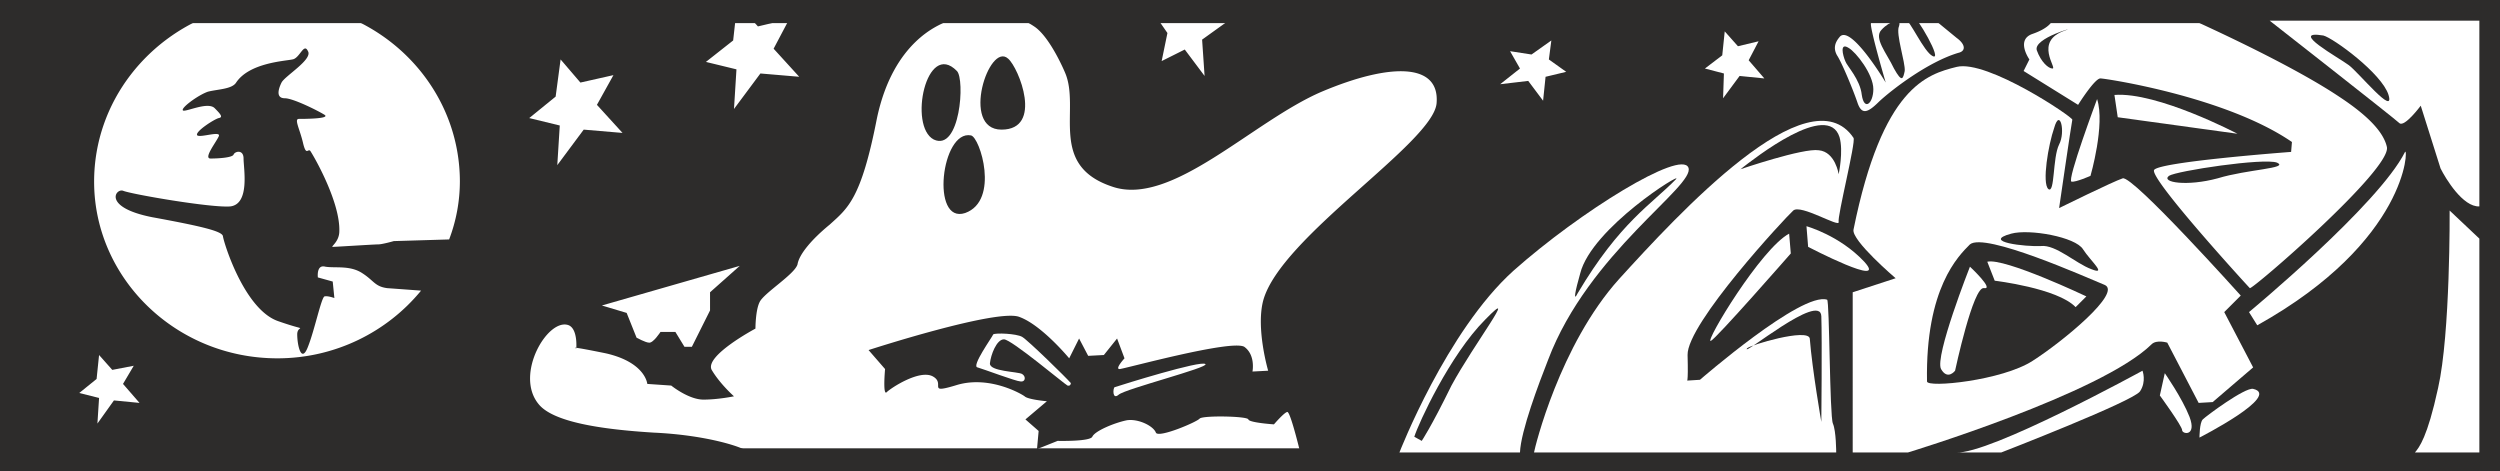
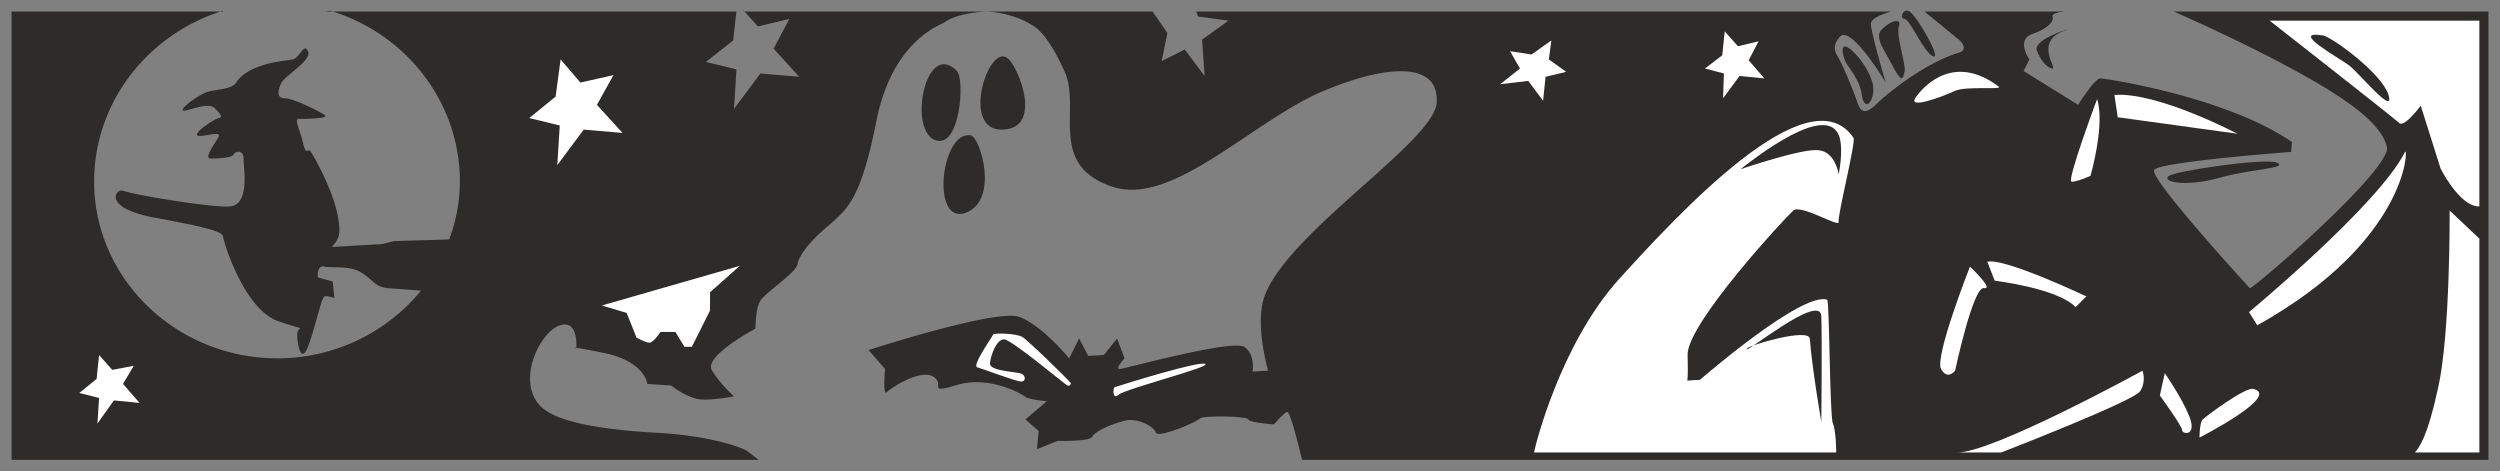
<svg xmlns="http://www.w3.org/2000/svg" height="54.816" viewBox="0 0 218.016 41.112" width="290.688">
  <rect x="0" y="0" width="218.016" height="41.112" fill="#808080" stroke="none" />
-   <path style="fill:#fff;stroke:#2d2c2b;stroke-width:2.016;stroke-miterlimit:10.433" d="M189.638 440.673v-39.096h216v39.096z" transform="translate(-188.63 -400.569)" />
  <path style="fill:#2d2c2b" d="M289.142 401.577h-14.544s2.376 0 4.32 1.368c1.368 1.008 2.592 3.96 2.592 3.96 1.368 3.168-1.512 8.064 4.104 9.936 5.184 1.8 12.24-5.688 18.288-8.28 5.976-2.52 10.296-2.52 10.008 1.008-.288 3.456-13.608 11.664-15.12 17.208-.648 2.448.432 6.12.432 6.12l-1.368.072s.288-1.44-.72-2.16c-1.152-.648-10.512 1.944-10.872 1.944-.432 0 .432-.936.432-.936l-.648-1.728-1.152 1.44-1.368.072-.792-1.512-.864 1.728s-2.376-2.88-4.32-3.6c-1.872-.792-13.176 2.88-13.176 2.88l1.44 1.656s-.216 2.376.144 2.016c.36-.36 2.88-2.016 4.032-1.368 1.152.648-.648 1.584 2.16.72 2.808-.792 5.544.792 5.832 1.008.288.288 1.944.432 1.944.432l-1.872 1.584 1.152 1.008-.144 1.584 1.8-.72s2.808.072 3.024-.36c.216-.504 1.944-1.224 3.024-1.44 1.008-.144 2.304.504 2.52 1.08.216.504 3.6-.936 3.816-1.224.288-.288 4.176-.216 4.248.072.072.288 2.232.432 2.232.432s.864-1.008 1.152-1.08c.288-.144 1.296 4.176 1.296 4.176h103.464v-39.096h-27.432s9.432 4.104 14.4 7.416c2.52 1.656 3.888 3.096 4.176 4.392.432 1.944-11.736 12.456-11.952 12.312-.216-.216-8.712-9.504-8.352-10.296.36-.72 11.952-1.584 11.952-1.584l.072-.864c-5.76-3.96-16.272-5.544-16.704-5.544-.504 0-1.944 2.304-1.944 2.304l-4.752-2.952.504-1.008s-1.224-1.728.288-2.232c1.44-.504 1.872-1.152 1.728-1.512-.072-.36 1.08-.432 1.08-.432h-12.24l2.808 2.304c.792.576.792 1.152.144 1.296-2.664.792-5.832 3.24-6.912 4.248-1.008 1.008-1.512 1.152-1.872.144-.36-1.08-1.368-3.528-1.8-4.176-.36-.648-.144-1.152.216-1.584.936-1.224 4.032 3.96 4.032 3.96s-1.296-4.392-1.296-5.112c0-.648 1.8-1.08 1.8-1.08h-60.624l.144.432 2.664.36-2.304 1.656.216 3.168-1.728-2.304-2.016 1.008.504-2.448zm-35.64 0h21.096s-2.376.072-3.6.936c-.288.216-4.464 1.512-5.904 8.424-1.368 6.984-2.52 7.776-4.104 9.216-1.584 1.296-2.664 2.592-2.808 3.456-.216.864-2.952 2.52-3.312 3.312-.36.72-.36 2.304-.36 2.304s-4.464 2.376-3.816 3.6c.72 1.224 1.944 2.304 1.944 2.304s-1.368.288-2.664.288-2.808-1.224-2.808-1.224l-2.088-.144s-.144-1.872-3.6-2.664c-3.528-.72-2.592-.432-2.592-.432s.144-1.656-.648-2.016c-1.8-.72-4.752 4.248-2.664 6.84 1.224 1.584 5.4 2.232 10.08 2.52 4.68.216 7.92 1.296 8.28 1.728l.864.648h-65.16v-39.096h18.432v-.072c-6.48 2.016-11.232 7.92-11.232 14.904 0 8.424 7.128 15.408 15.984 15.408 5.04 0 9.576-2.304 12.528-5.904 0 0-1.944-.144-2.952-.216-1.08-.144-1.152-.648-2.16-1.296-1.08-.72-2.376-.432-3.24-.576-.792-.216-.648.936-.648.936l1.296.36.144 1.44s-.576-.216-.864-.144c-.288.144-.864 2.952-1.44 4.392-.576 1.512-.936-.144-.936-1.08s1.224-.144-1.656-1.152c-2.952-1.008-4.752-6.84-4.824-7.416-.072-.432-1.872-.864-6.192-1.656-4.32-.864-3.168-2.52-2.52-2.304.648.288 7.704 1.512 9.36 1.368 1.728-.216 1.152-3.312 1.152-4.176 0-.792-.72-.648-.864-.36-.072.288-1.368.36-2.016.36-.648 0 .504-1.44.72-1.944.216-.504-1.584.144-1.872-.072-.288-.288 1.512-1.44 1.872-1.512.36-.072.216-.288-.36-.864-.576-.576-2.376.288-2.736.216-.36-.144 1.296-1.368 2.16-1.656.864-.216 2.088-.216 2.448-.792 1.152-1.728 4.248-1.872 4.896-2.016.648-.072 1.008-1.512 1.368-.72.432.72-2.016 2.16-2.304 2.736-.288.576-.504 1.368.288 1.368.72 0 2.88 1.08 3.456 1.44.576.36-1.872.36-2.232.36-.432 0 .072.864.36 2.088.288 1.224.432.432.648.72.504.792 2.592 4.536 2.52 6.984 0 .936-.792 1.368-.576 1.368.288 0 3.6-.216 3.96-.216.36 0 1.368-.288 1.368-.288l4.824-.144a14.26 14.26 0 0 0 .936-5.04c0-7.056-4.824-12.96-11.304-14.904l-.432.072h35.856v-.072l-.288 2.592-2.376 1.872 2.664.648-.216 3.456 2.304-3.096 3.384.288-2.232-2.448 1.368-2.592-2.736.648-1.296-1.44z" transform="translate(-188.63 -400.569)" />
  <path style="fill:#2d2c2b" d="M272.078 406.76c.72.72.288 7.057-2.016 5.977-2.232-1.152-.648-8.712 2.016-5.976zm4.464-1.08c.936.793 3.096 6.193-.576 6.193-3.6 0-1.08-7.704.576-6.192zm-3.24 6.697c.792.144 2.52 5.688-.504 6.768-3.024 1.008-2.088-7.272.504-6.768z" transform="translate(-188.63 -400.569)" />
-   <path style="fill:#fff" d="M350.198 440.025h4.824s16.848-5.112 21.24-9.432c.432-.432 1.368-.144 1.368-.144l2.736 5.256 1.224-.072 3.528-3.024-2.52-4.824 1.44-1.44s-9.432-10.512-10.296-10.224c-.864.288-5.544 2.592-5.544 2.592s1.08-7.416 1.152-7.704c.072-.216-7.416-5.256-10.08-4.608-2.592.648-6.48 1.728-9 14.184-.216.936 3.672 4.248 3.672 4.248l-3.744 1.224z" transform="translate(-188.63 -400.569)" />
  <path style="fill:#fff" d="M359.198 440.025h3.96s11.52-4.464 12.096-5.328c.576-.864.216-1.8.216-1.8s-13.392 7.344-16.272 7.128zm40.032 0h5.616v-18.648l-2.592-2.448s.072 10.728-1.008 15.48c-.936 4.32-1.656 5.184-2.016 5.616zm5.616-21.456v-16.2h-18.288s10.944 8.568 11.304 8.928c.432.432 1.872-1.512 1.872-1.512l1.728 5.472c.432.864 1.944 3.384 3.384 3.312zm-56.088 21.456h-26.352c.072-.432 2.232-9.36 7.416-15.12 5.112-5.616 16.56-18.072 20.448-12.312.216.36-1.44 6.912-1.296 7.344.072.504-3.312-1.584-3.96-1.008-.648.576-9.288 9.864-9.216 12.6.072 2.664-.072 2.232-.072 2.232l1.152-.072s8.856-7.704 11.088-6.984c.216.072.216 10.152.504 10.8.288.648.288 2.52.288 2.52z" transform="translate(-188.63 -400.569)" />
-   <path style="fill:#fff" d="M321.182 440.025H310.67s4.104-10.584 9.936-15.84c5.832-5.184 14.616-10.584 15.264-9 .648 1.584-8.712 7.416-12.24 16.776-.792 2.016-2.376 6.192-2.448 8.064zm23.472-19.08.144 1.728s-6.552 7.488-6.984 7.632c-.504.072 4.392-8.064 6.84-9.36zm1.512-.648.144 1.8s7.056 3.672 4.896 1.296c-2.16-2.304-5.04-3.096-5.04-3.096z" transform="translate(-188.63 -400.569)" />
  <path style="fill:#2d2c2b" d="M400.238 414.105s2.232 18.72-1.8 25.488l-.144.432h-2.448s4.896-7.704 3.816-23.688c-.144-2.016-.072-2.304-.072-2.304zm-59.832 1.224c1.296-1.008 7.632-5.976 8.64-2.808.36 1.224-.072 3.24-.072 3.24s-.288-1.944-1.728-2.088c-1.368-.216-6.84 1.656-6.84 1.656z" transform="translate(-188.63 -400.569)" />
  <path style="fill:#fff" d="M355.742 408.993c.792-1.08 3.384-3.744 7.2-.864.36.288-2.808-.072-3.816.36-1.08.504-4.32 1.728-3.384.504z" transform="translate(-188.63 -400.569)" />
  <path style="fill:#2d2c2b" d="M367.766 411.729c-.504 1.44-1.08 4.824-.504 5.328.576.432.36-2.736.936-3.888.576-1.08.072-3.24-.432-1.44zm10.008 4.176c.648-.432 8.28-1.584 9.432-1.152 1.08.504-2.592.576-5.184 1.368-2.664.72-4.968.36-4.248-.216zm-65.808 22.752c.36-1.152 3.096-7.128 6.192-10.224 3.096-3.168-1.008 2.16-2.952 5.76-1.8 3.672-2.592 4.824-2.592 4.824zm22.824-22.464c.648-.72-7.344 4.248-8.352 8.208-.432 1.512-.648 2.592-.216 1.728 3.672-6.192 6.48-7.776 8.568-9.936zm6.192 14.76c-.504.792 6.408-4.968 6.48-2.808.072 2.16 0 9.216 0 9.216s-.792-4.536-1.008-7.272c-.144-.936-5.256.576-5.472.864zm8.856-26.208c.648.36 2.16 2.304 2.16 3.6 0 1.224-.792 1.944-1.008.504-.144-1.368-1.296-2.52-1.44-2.952-.216-.504-.504-1.656.288-1.152zm5.328-3.168c.72.504 2.88 4.32 2.016 3.888-.792-.36-2.016-3.24-2.448-3.24-.504 0-.144-1.008.432-.648zm-.936 1.296c-.288.648.576 3.168.504 3.888-.144.648-.216 1.08-.936-.216-.648-1.368-1.8-2.664-1.08-3.384.72-.792 1.8-1.08 1.512-.288zm37.008.792c.864.216 5.112 3.312 5.688 5.184.576 1.944-2.592-1.944-3.456-2.592-.864-.648-5.328-3.096-2.232-2.592z" transform="translate(-188.63 -400.569)" />
  <path style="fill:#fff" d="M385.118 434.48c-.72-.143-4.104 2.377-4.392 2.665-.288.288-.288 1.584-.288 1.584s7.2-3.672 4.68-4.248zm-7.704-1.367-.432 1.944s1.944 2.664 1.944 3.024c0 .36 1.296.576.648-1.152-.648-1.656-2.16-3.816-2.16-3.816zm7.344-5.328s11.304-9.36 13.608-13.968c.288-.504.288 7.776-12.888 15.12z" transform="translate(-188.63 -400.569)" />
  <path style="fill:#2d2c2b" d="M360.422 421.88c-1.008 1.009-3.888 3.817-3.744 11.953 0 .576 6.552-.072 9.216-1.8 2.592-1.656 7.848-5.976 6.264-6.624-1.584-.648-10.44-4.608-11.736-3.528zm3.6-.935c1.584-.432 5.616.288 6.264 1.368.648 1.008 2.16 2.304.72 1.728-1.368-.504-3.096-2.16-4.392-2.016-1.296.072-5.256-.36-2.592-1.08z" transform="translate(-188.63 -400.569)" />
  <path style="fill:#fff" d="M360.422 423.825s-3.096 7.848-2.52 8.928c.576 1.008 1.224.144 1.224.144s1.584-7.416 2.52-7.2c.936.144-1.224-1.872-1.224-1.872zm1.512-.432.648 1.656s5.472.648 7.056 2.304l.936-.936s-7.128-3.384-8.64-3.024zm11.088-14.544.288 1.944 10.44 1.44s-6.984-3.672-10.728-3.384zm-1.512.36s-2.664 7.128-2.232 7.2c.36.072 1.656-.504 1.656-.504s1.296-4.464.576-6.696zm-89.496 24.768c-.36-.432-3.744-3.744-4.248-4.032-.504-.288-2.304-.36-2.52-.216-.072.216-1.944 2.808-1.368 2.88.504.144 3.384 1.224 3.744 1.224.432.072.504-.432.144-.648-.36-.216-2.88-.216-2.808-.936.072-.72.576-2.088 1.224-2.088s5.256 3.888 5.544 4.032c.288.072.288-.216.288-.216zm3.816.36c.648-.216 7.56-2.376 7.92-2.016.36.288-6.984 2.16-7.56 2.664-.576.504-.504-.576-.36-.648zm-39.6-4.824s-.648 1.008-1.008.936c-.288 0-1.08-.432-1.08-.432l-.864-2.16-2.16-.648 12.024-3.456-2.592 2.304v1.584l-1.584 3.168h-.648l-.792-1.296z" transform="translate(-188.63 -400.569)" />
  <path style="fill:#2d2c2b" d="M368.702 403.233c1.296-.432-2.808.648-2.448 1.728.36 1.008 1.008 1.584 1.368 1.584.432 0-1.656-2.376 1.08-3.312z" transform="translate(-188.63 -400.569)" />
  <path style="fill:#fff" d="m320.318 405.033.864 1.512-1.728 1.368 2.448-.288 1.296 1.728.216-2.088 1.8-.432-1.512-1.08.216-1.656-1.728 1.224zm16.992 1.512 1.656.432-.072 2.16 1.44-1.944 2.16.216-1.368-1.584.864-1.656-1.8.432-1.152-1.296-.216 2.088zm-102.528 4.32 2.664.648-.216 3.456 2.304-3.096 3.384.288-2.232-2.448 1.44-2.592-2.88.648-1.728-2.016-.432 3.24zm-39.24 23.975 1.728.433-.144 2.232 1.44-2.016 2.232.216-1.44-1.656.936-1.584-1.872.36-1.152-1.296-.216 2.088z" transform="translate(-188.63 -400.569)" />
</svg>